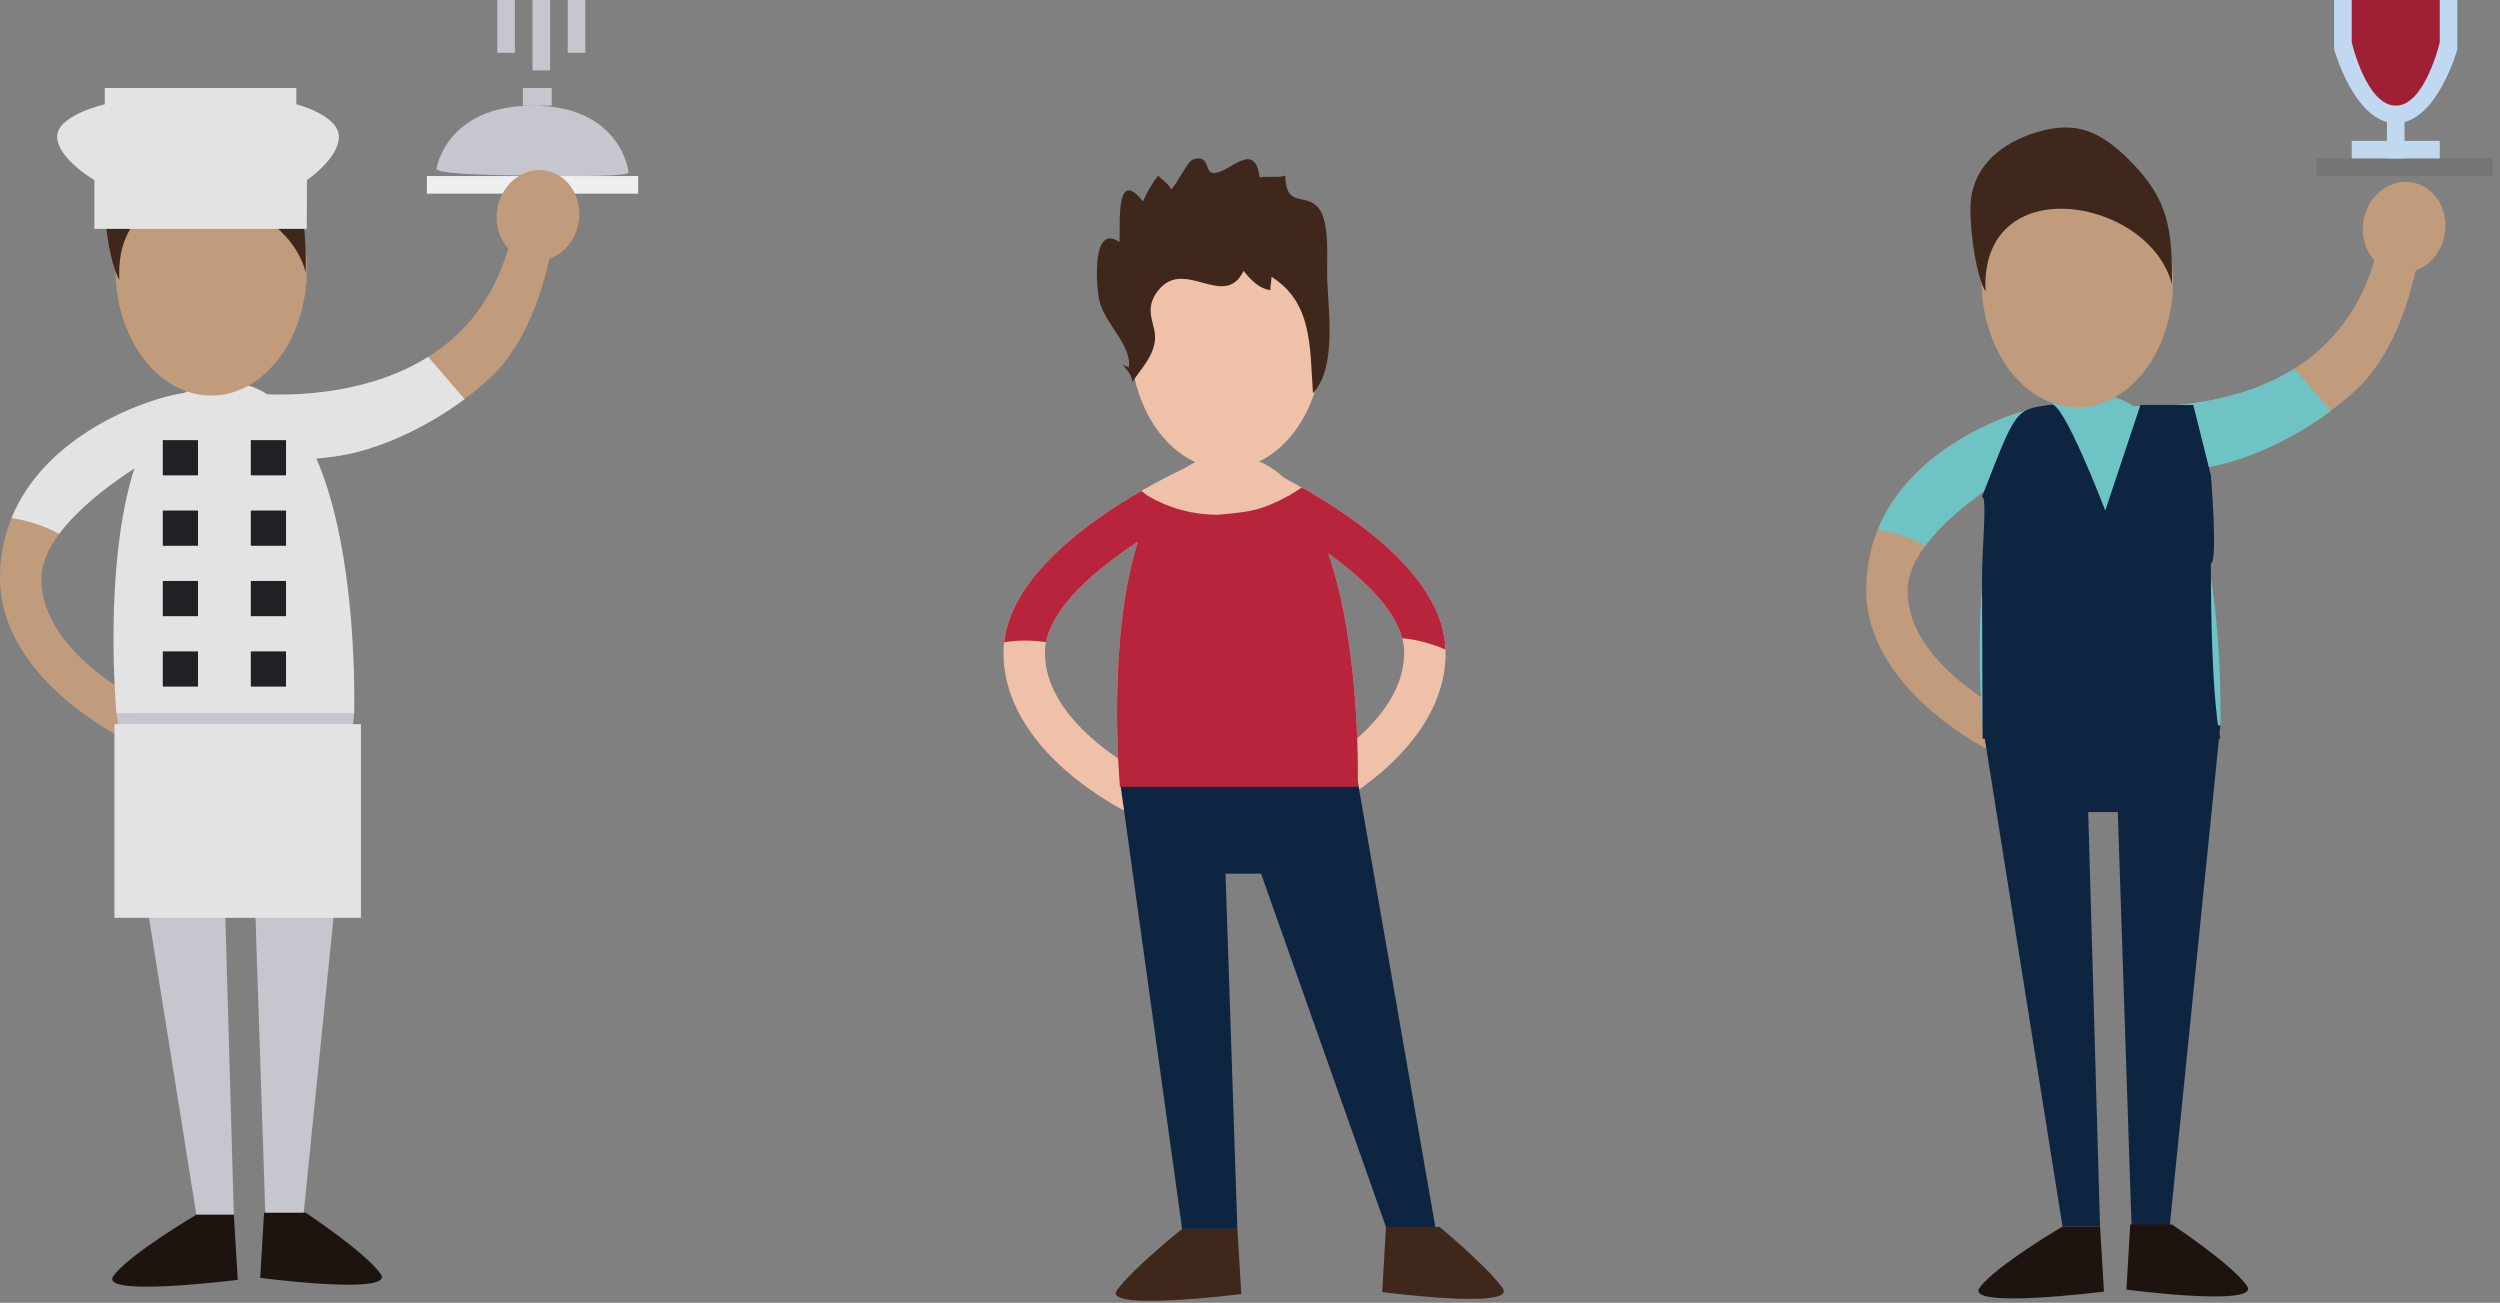
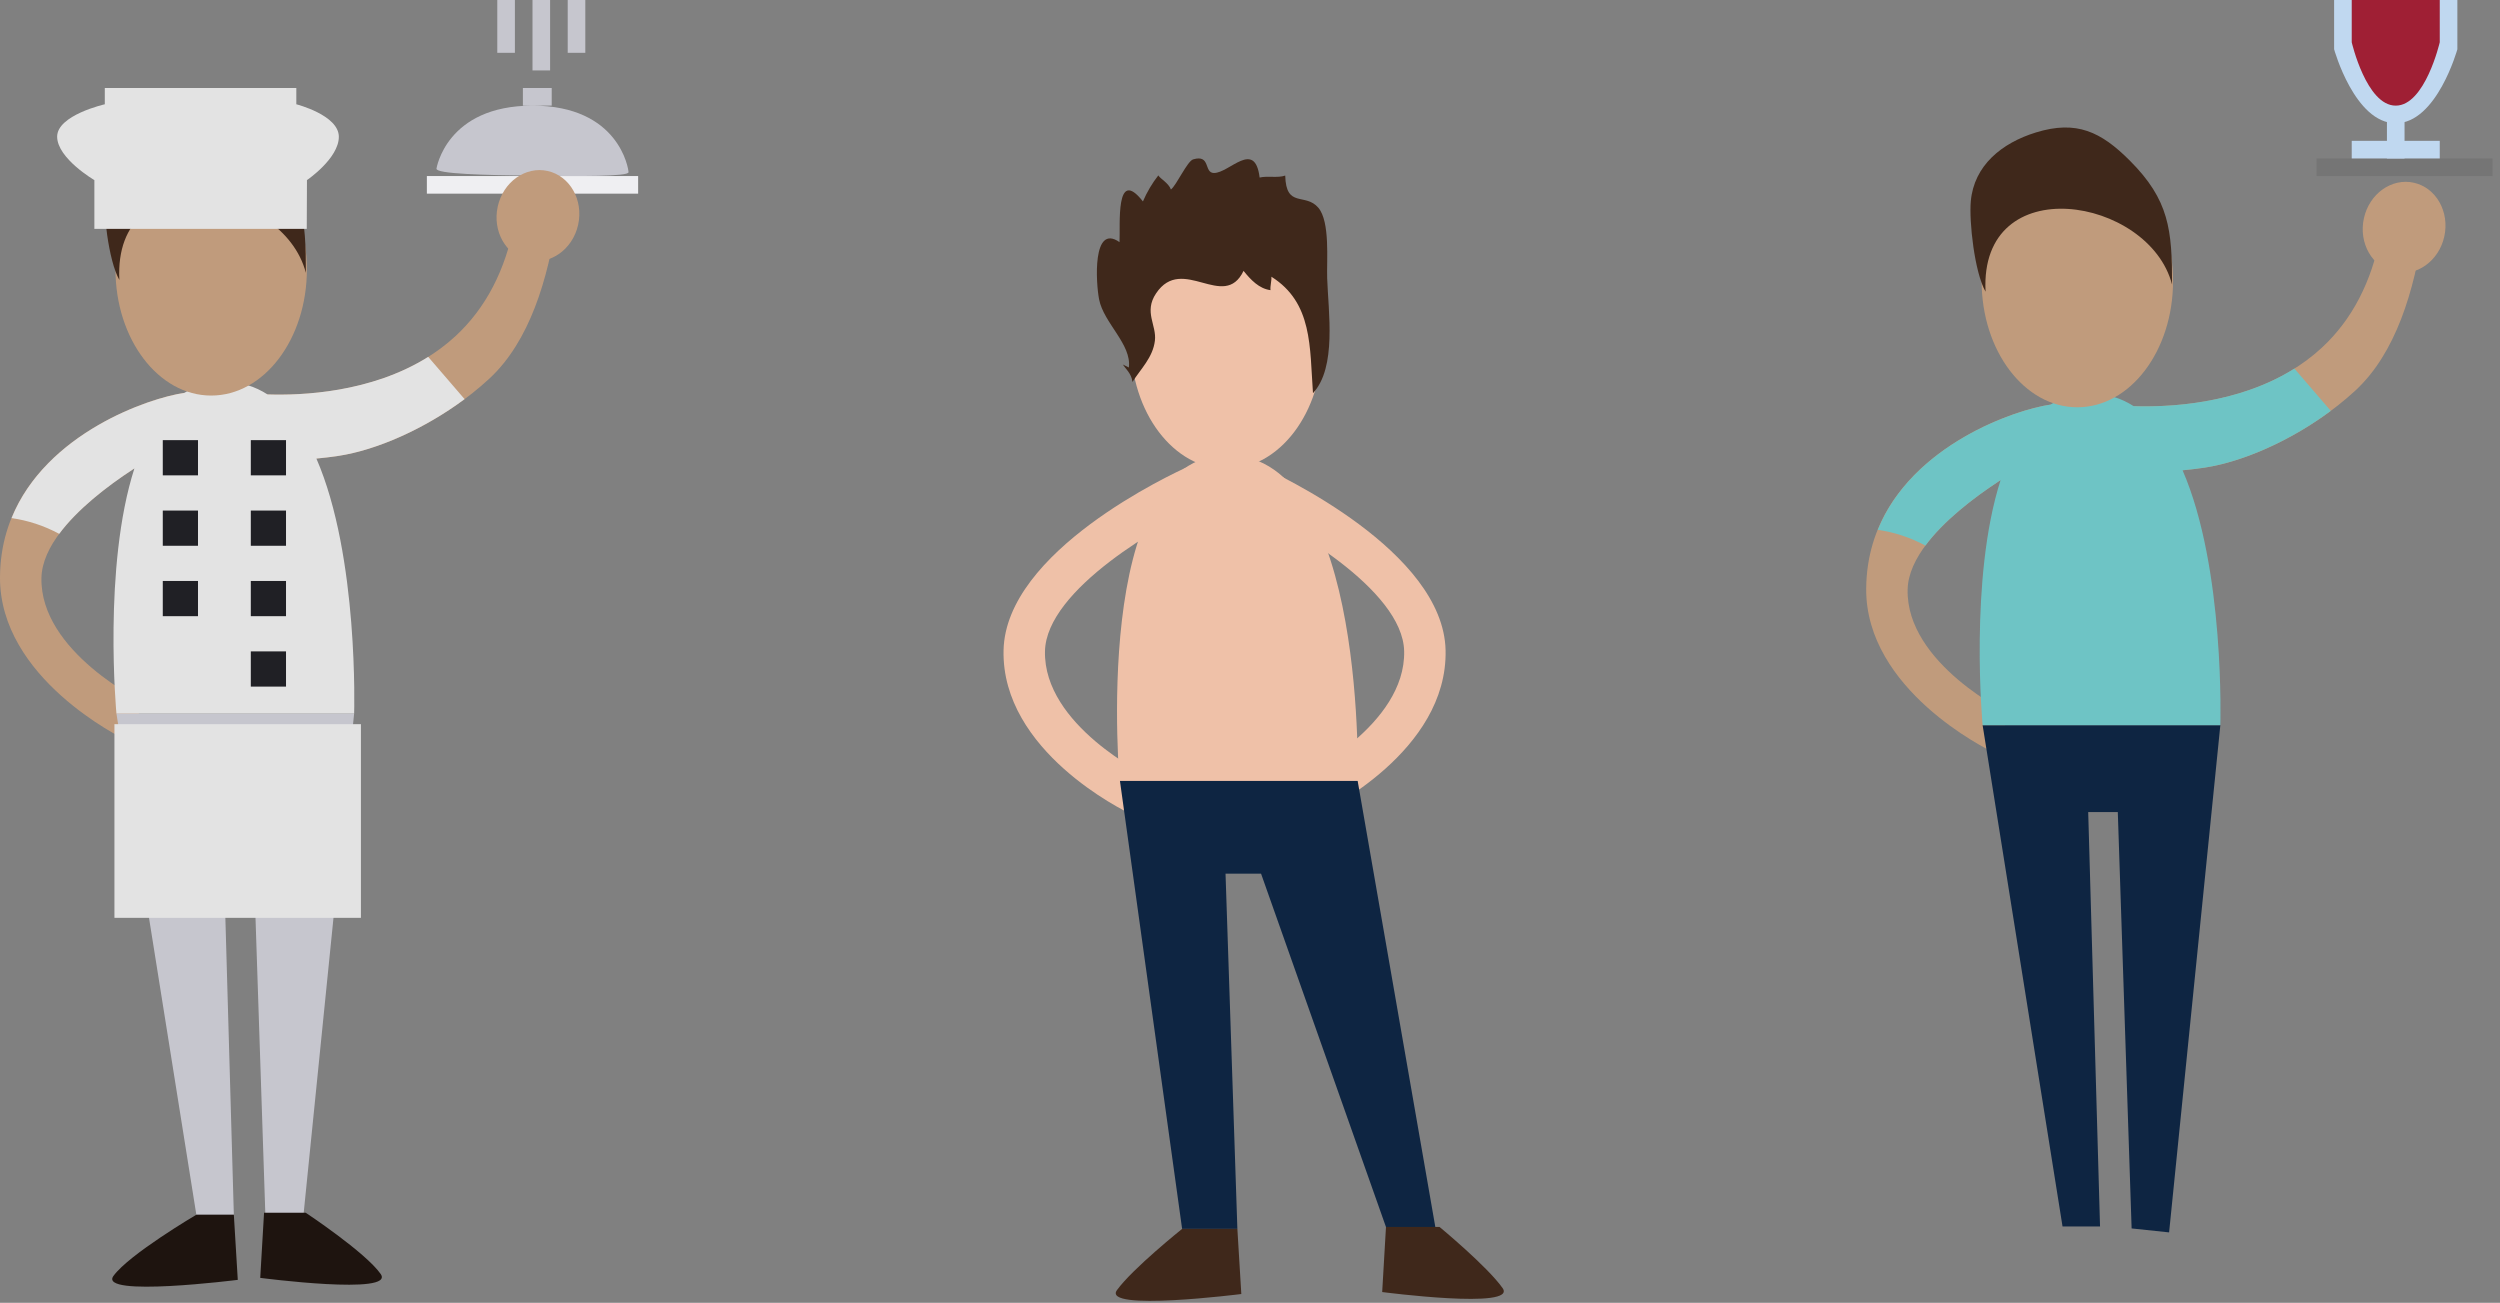
<svg xmlns="http://www.w3.org/2000/svg" width="142" height="74" viewBox="0 0 142 74" fill="none">
  <rect x="0" y="0" width="142" height="74" fill="#808080" stroke="none" />
  <path fill-rule="evenodd" clip-rule="evenodd" d="M68.524 28.618L67.56 26.471C66.493 26.949 57.127 31.309 57.002 36.934C56.874 42.674 63.877 46.064 64.175 46.205L65.185 44.08C65.126 44.051 59.261 41.199 59.355 36.986C59.433 33.467 66 29.752 68.524 28.618Z" fill="#EFC1A8" />
  <path fill-rule="evenodd" clip-rule="evenodd" d="M71.55 26.471L70.588 28.618C73.111 29.752 79.678 33.467 79.756 36.986C79.849 41.199 73.985 44.051 73.926 44.08L74.937 46.205C75.235 46.064 82.237 42.674 82.109 36.934C81.985 31.309 72.618 26.949 71.55 26.471Z" fill="#EFC1A8" />
  <path fill-rule="evenodd" clip-rule="evenodd" d="M69.666 12.301C66.665 12.301 64.231 15.51 64.231 19.469C64.231 23.427 66.665 26.636 69.666 26.636C72.669 26.636 75.103 23.427 75.103 19.469C75.103 15.51 72.669 12.301 69.666 12.301Z" fill="#EFC1A8" />
  <path fill-rule="evenodd" clip-rule="evenodd" d="M69.778 25.849C61.853 25.768 63.614 44.692 63.614 44.692H77.116C77.116 44.692 77.703 25.931 69.778 25.849Z" fill="#EFC1A8" />
  <path fill-rule="evenodd" clip-rule="evenodd" d="M63.613 44.356L67.144 69.8H70.283L69.61 49.624H71.628L78.801 69.913L81.604 70.138L77.115 44.356H63.613Z" fill="#0E2542" />
  <path fill-rule="evenodd" clip-rule="evenodd" d="M67.144 69.801C67.144 69.801 64.341 72.043 63.445 73.276C62.549 74.51 70.507 73.5 70.507 73.5L70.283 69.801H67.144Z" fill="#3F281B" />
  <path fill-rule="evenodd" clip-rule="evenodd" d="M81.764 69.689H78.724L78.508 73.388C78.508 73.388 86.216 74.397 85.347 73.163C84.478 71.931 81.764 69.689 81.764 69.689Z" fill="#3F281B" />
  <path fill-rule="evenodd" clip-rule="evenodd" d="M74.879 11.796C74.136 10.931 73.047 11.851 73.001 9.972C72.591 10.12 71.964 9.979 71.547 10.085C71.278 7.897 69.823 9.838 68.949 9.826C68.369 9.818 68.779 8.755 67.772 9.052C67.436 9.151 66.827 10.523 66.508 10.764C66.377 10.396 65.906 10.155 65.792 9.963C65.439 10.413 65.146 10.911 64.918 11.441C63.339 9.43 63.642 12.808 63.589 13.753C62.031 12.663 62.248 16.083 62.429 17.007C62.691 18.349 64.287 19.559 64.119 20.874L63.783 20.706C63.884 20.899 64.27 21.2 64.325 21.694C64.785 20.964 65.482 20.308 65.598 19.356C65.709 18.464 64.953 17.726 65.666 16.662C67.16 14.431 69.522 17.696 70.634 15.386C71.042 15.894 71.52 16.399 72.165 16.481C72.137 16.254 72.236 15.941 72.215 15.717C74.566 17.2 74.388 19.71 74.577 22.333C75.936 20.865 75.447 17.708 75.383 15.792C75.351 14.798 75.556 12.585 74.879 11.796Z" fill="#3F281B" />
-   <path fill-rule="evenodd" clip-rule="evenodd" d="M73.945 27.689C73.77 27.809 73.591 27.925 73.408 28.03L73.238 28.137C71.587 29.024 71.024 29.066 69.163 29.241C67.744 29.235 66.422 28.878 65.195 28.166C65.072 28.072 64.95 27.976 64.827 27.883C61.822 29.613 57.448 32.742 57.035 36.477C57.429 36.416 57.831 36.385 58.234 36.385C58.632 36.385 59.025 36.416 59.415 36.474C59.813 34.407 62.256 32.322 64.635 30.77C62.84 36.352 63.614 44.693 63.614 44.693H77.116C77.116 44.693 77.358 36.989 75.445 31.433C77.397 32.83 79.197 34.539 79.646 36.252C80.499 36.331 81.329 36.553 82.106 36.898C81.988 32.833 77.056 29.434 73.945 27.689Z" fill="#B8243C" />
  <path fill-rule="evenodd" clip-rule="evenodd" d="M31.337 5H29.7V6H30.246C25.337 6 24.791 9.583 24.791 9.583C24.791 9.877 27.463 9.945 30.246 9.981C32.915 10.015 35.7 10.028 35.7 9.782C35.7 9.583 35.155 6 30.246 6H31.337V5Z" fill="#C6C6CE" />
  <rect x="24.246" y="10" width="12" height="1" fill="#EFEFF2" />
  <rect x="28.246" width="1" height="3" fill="#C6C6CE" />
  <rect x="30.246" width="1" height="4" fill="#C6C6CE" />
  <rect x="32.246" width="1" height="3" fill="#C6C6CE" />
  <path fill-rule="evenodd" clip-rule="evenodd" d="M11.521 24.451L10.559 22.303C8.238 22.592 0.057 25.394 0 32.766C-0.043 38.508 6.875 41.896 7.173 42.038L8.184 39.912C8.125 39.884 2.26 37.032 2.354 32.819C2.432 29.299 8.998 25.584 11.521 24.451Z" fill="#C09B7C" />
  <path fill-rule="evenodd" clip-rule="evenodd" d="M25.886 19.079C21.378 23.26 14.096 22.331 14.023 22.321L13.709 26.015C13.89 26.041 16.26 26.35 19.242 25.892C21.865 25.488 25.297 23.819 27.789 21.512C30.072 19.402 31.139 15.866 31.654 12.308L29.218 12.683C28.706 15.349 27.596 17.493 25.886 19.079Z" fill="#C09B7C" />
  <path fill-rule="evenodd" clip-rule="evenodd" d="M31.112 9.713C29.851 9.428 28.579 10.333 28.271 11.733C27.963 13.133 28.737 14.499 29.998 14.783C31.259 15.068 32.531 14.164 32.839 12.763C33.147 11.363 32.374 9.998 31.112 9.713Z" fill="#C09B7C" />
  <path fill-rule="evenodd" clip-rule="evenodd" d="M11.152 68.997H13.282L12.61 45.458H14.291L15.076 69.108L17.205 69.333L20.115 40.526H6.613L11.152 68.997Z" fill="#C6C6CE" />
  <rect x="6.5" y="41.133" width="14" height="11" fill="#E3E3E3" />
  <path fill-rule="evenodd" clip-rule="evenodd" d="M11.152 68.997C11.152 68.997 7.342 71.239 6.445 72.471C5.549 73.704 13.506 72.696 13.506 72.696L13.282 68.997H11.152Z" fill="#1E140F" />
  <path fill-rule="evenodd" clip-rule="evenodd" d="M17.365 68.884H14.998L14.781 72.583C14.781 72.583 22.489 73.593 21.621 72.36C20.752 71.126 17.365 68.884 17.365 68.884Z" fill="#1E140F" />
  <path fill-rule="evenodd" clip-rule="evenodd" d="M26.389 22.67C25.699 21.87 25.01 21.071 24.322 20.27C21.076 22.308 17.123 22.469 15.194 22.403C14.492 21.953 13.691 21.692 12.777 21.683C11.891 21.674 11.128 21.904 10.469 22.317C8.451 22.604 2.617 24.598 0.656 29.428C1.584 29.561 2.501 29.856 3.363 30.323C4.378 28.952 6.02 27.657 7.635 26.605C5.838 32.188 6.613 40.526 6.613 40.526H20.115C20.115 40.526 20.394 31.613 17.971 26.046C18.379 26.009 18.803 25.959 19.242 25.892C21.402 25.559 24.109 24.367 26.389 22.67Z" fill="#E3E3E3" />
  <path fill-rule="evenodd" clip-rule="evenodd" d="M11.994 8.133C8.992 8.133 6.559 11.342 6.559 15.301C6.559 19.259 8.992 22.468 11.994 22.468C14.997 22.468 17.431 19.259 17.431 15.301C17.431 11.342 14.997 8.133 11.994 8.133Z" fill="#C09B7C" />
  <path fill-rule="evenodd" clip-rule="evenodd" d="M9.636 6.858C7.71 7.453 6.125 8.722 5.941 10.767C5.84 11.902 6.151 14.8 6.78 15.9C6.415 8.894 16.087 10.508 17.374 15.499C17.378 12.387 17.211 10.696 14.978 8.459C13.338 6.816 11.946 6.145 9.636 6.858Z" fill="#3F281B" />
  <rect x="9.246" y="25" width="2" height="2" fill="#202025" />
  <rect x="9.246" y="29" width="2" height="2" fill="#202025" />
  <rect x="9.246" y="32.999" width="2" height="2" fill="#202025" />
-   <rect x="9.246" y="36.999" width="2" height="2" fill="#202025" />
  <rect x="14.246" y="25" width="2" height="2" fill="#202025" />
  <rect x="14.246" y="29" width="2" height="2" fill="#202025" />
  <rect x="14.246" y="32.999" width="2" height="2" fill="#202025" />
  <rect x="14.246" y="36.999" width="2" height="2" fill="#202025" />
  <path fill-rule="evenodd" clip-rule="evenodd" d="M5.36 12.999H17.424L17.435 10.23C17.435 10.23 19.246 9 19.246 7.769C19.246 6.538 16.831 5.923 16.831 5.923V5H5.953V5.923C5.953 5.923 3.236 6.538 3.246 7.769C3.257 9 5.36 10.23 5.36 10.23V12.999Z" fill="#E3E3E3" />
  <path fill-rule="evenodd" clip-rule="evenodd" d="M117.521 25.117L116.558 22.969C114.238 23.259 106.056 26.061 106 33.432C105.957 39.175 112.875 42.563 113.172 42.704L114.183 40.579C114.125 40.55 108.259 37.698 108.353 33.486C108.431 29.965 114.998 26.251 117.521 25.117Z" fill="#C09B7C" />
  <path fill-rule="evenodd" clip-rule="evenodd" d="M131.885 19.745C127.377 23.926 120.095 22.997 120.022 22.988L119.709 26.682C119.889 26.708 122.259 27.016 125.242 26.558C127.865 26.154 131.296 24.485 133.789 22.179C136.072 20.068 137.138 16.533 137.654 12.974L135.217 13.349C134.706 16.016 133.595 18.16 131.885 19.745Z" fill="#C09B7C" />
  <path fill-rule="evenodd" clip-rule="evenodd" d="M137.111 10.38C135.849 10.095 134.578 10.999 134.269 12.4C133.961 13.8 134.736 15.165 135.997 15.45C137.257 15.735 138.53 14.83 138.837 13.43C139.145 12.03 138.373 10.664 137.111 10.38Z" fill="#C09B7C" />
  <path fill-rule="evenodd" clip-rule="evenodd" d="M117.152 69.664H119.282L118.61 46.125H120.291L121.076 69.775L123.205 70L126.115 41.193H112.613L117.152 69.664Z" fill="#0E2542" />
-   <path fill-rule="evenodd" clip-rule="evenodd" d="M117.153 69.664C117.153 69.664 113.342 71.905 112.446 73.137C111.549 74.371 119.506 73.362 119.506 73.362L119.283 69.664H117.153Z" fill="#1E140F" />
-   <path fill-rule="evenodd" clip-rule="evenodd" d="M123.365 69.55H120.998L120.781 73.25C120.781 73.25 128.489 74.259 127.621 73.026C126.751 71.792 123.365 69.55 123.365 69.55Z" fill="#1E140F" />
  <path fill-rule="evenodd" clip-rule="evenodd" d="M130.322 20.936C127.076 22.975 123.123 23.135 121.194 23.07C120.492 22.62 119.691 22.359 118.777 22.35C117.89 22.341 117.127 22.57 116.468 22.983C114.451 23.27 108.617 25.264 106.656 30.094C107.584 30.227 108.5 30.523 109.363 30.989C110.377 29.619 112.02 28.324 113.634 27.271C111.837 32.855 112.613 41.193 112.613 41.193H126.115C126.115 41.193 126.393 32.279 123.97 26.712C124.378 26.675 124.802 26.626 125.242 26.558C127.402 26.225 130.109 25.034 132.388 23.337C131.699 22.536 131.009 21.738 130.322 20.936Z" fill="#6EC4C5" />
-   <path fill-rule="evenodd" clip-rule="evenodd" d="M121.578 23L119.578 29C119.578 29 117.127 22.554 116.468 22.984C114.451 23.283 114.539 23.179 112.578 28.212C112.889 28.259 112.574 30.952 112.578 33C112.587 37.073 112.613 41.961 112.613 41.961H126.115C126.115 41.961 125.578 40 125.578 32C125.986 31.962 125.578 27 125.578 27L124.578 23H121.578Z" fill="#0E2542" />
  <path fill-rule="evenodd" clip-rule="evenodd" d="M117.993 8.8C114.991 8.8 112.557 12.009 112.557 15.967C112.557 19.926 114.991 23.134 117.993 23.134C120.996 23.134 123.429 19.926 123.429 15.967C123.429 12.009 120.996 8.8 117.993 8.8Z" fill="#C09B7C" />
  <path fill-rule="evenodd" clip-rule="evenodd" d="M115.635 7.525C113.71 8.12 112.125 9.388 111.941 11.433C111.839 12.568 112.151 15.466 112.78 16.566C112.415 9.56 122.086 11.174 123.374 16.166C123.377 13.053 123.21 11.362 120.977 9.126C119.337 7.483 117.946 6.811 115.635 7.525Z" fill="#3F281B" />
  <rect x="131.578" y="9" width="10" height="1" fill="#757575" />
  <rect width="1" height="5" transform="matrix(-1 0 0 1 136.578 4)" fill="#C0D8F0" />
  <rect width="1" height="5" transform="matrix(0 -1 -1 0 138.578 9)" fill="#C0D8F0" />
  <path fill-rule="evenodd" clip-rule="evenodd" d="M132.578 0H139.578V2.8C139.578 2.8 138.411 7 136.078 7C133.745 7 132.578 2.8 132.578 2.8V7V0Z" fill="#C0D8F0" />
  <path fill-rule="evenodd" clip-rule="evenodd" d="M133.578 0H138.578V2.4C138.578 2.4 137.745 6 136.078 6C134.411 6 133.578 2.4 133.578 2.4V6V0Z" fill="#9F1F34" />
</svg>